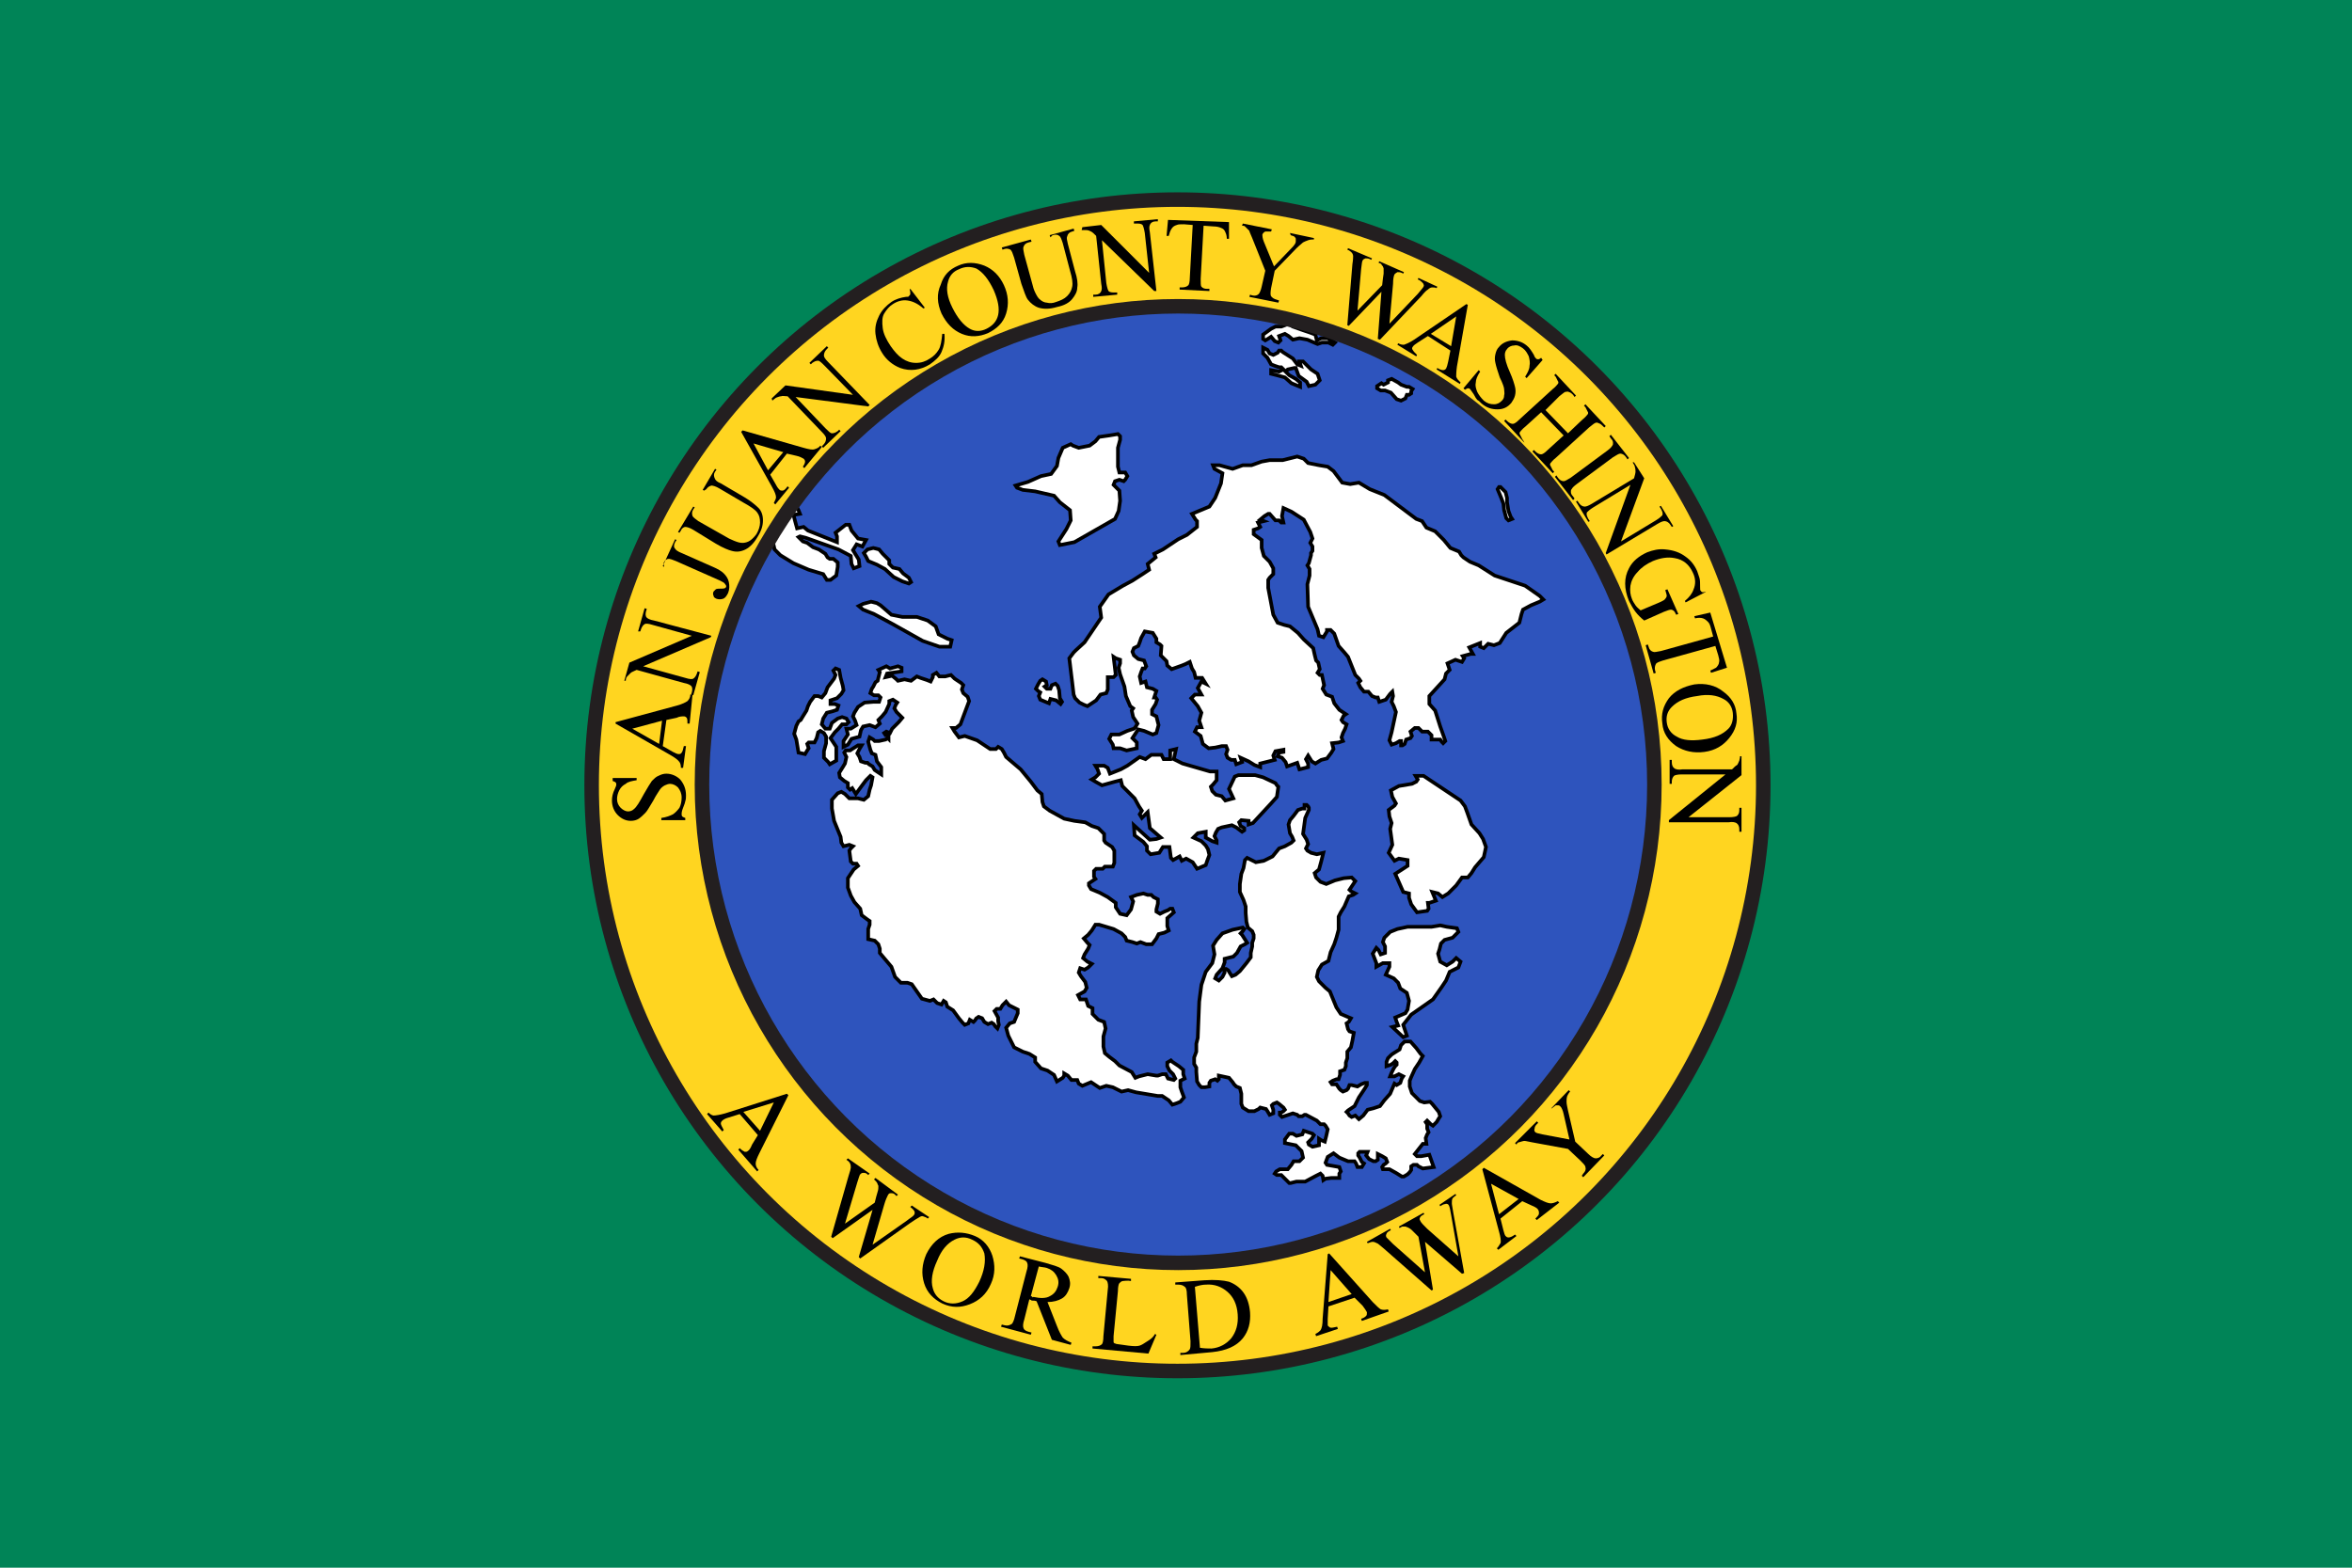
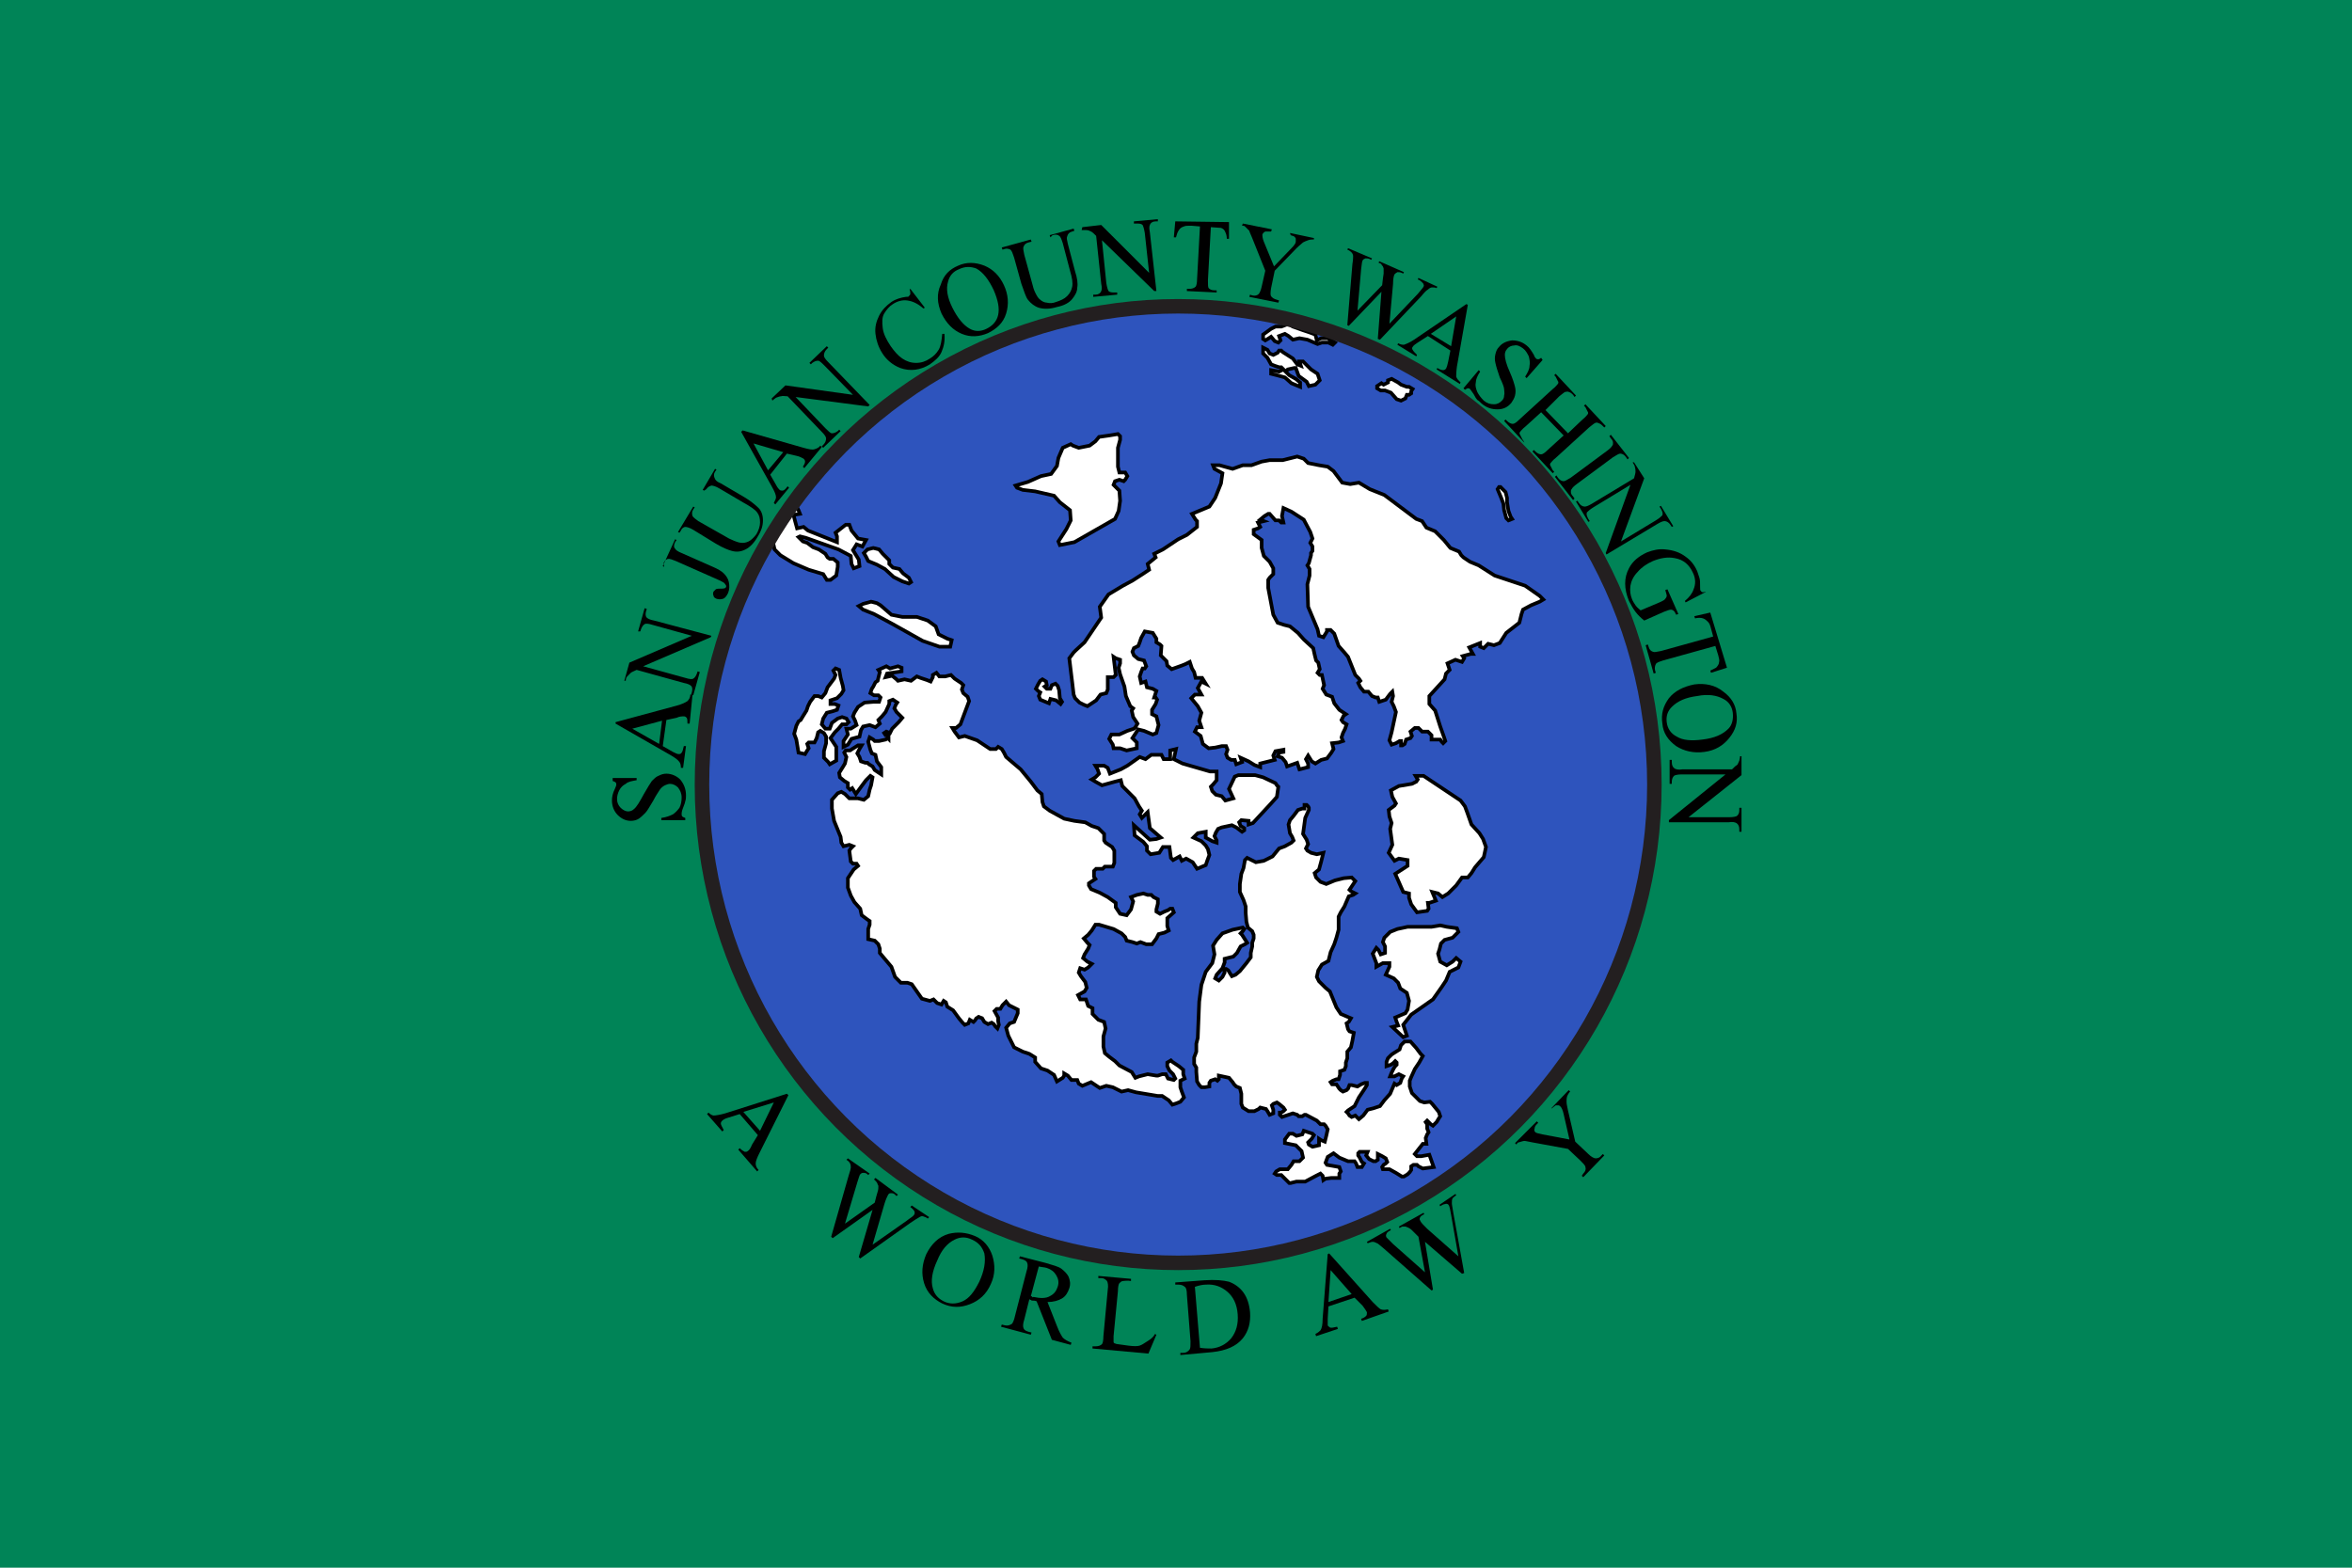
<svg xmlns="http://www.w3.org/2000/svg" version="1.1" id="Layer_1" x="0px" y="0px" viewBox="0 0 324 216" style="enable-background:new 0 0 324 216;" xml:space="preserve">
  <style type="text/css">
	.st0{fill:#008457;}
	.st1{fill:#FFD520;stroke:#231F20;stroke-width:2;stroke-miterlimit:10;}
	.st2{fill:#2E54BD;}
	.st3{fill:#FFFFFF;stroke:#000000;stroke-width:0.5;stroke-miterlimit:10;}
	.st4{fill:none;stroke:#231F20;stroke-width:2;stroke-miterlimit:10;}
</style>
  <rect class="st0" width="324" height="216" />
-   <circle class="st1" cx="162.2" cy="108.2" r="80.7" />
  <ellipse class="st2" cx="162.3" cy="108.1" rx="65.6" ry="65.9" />
  <g>
    <g>
      <g id="San_Juan_00000178203893464482647670000017651402857354619287_">
        <path id="_x31_338_00000152943791709050982970000010938316696045623172_" class="st3" d="M174,46.1l1.1-0.8l0.6-0.3h0.8l0.8-0.3     h0.3l0.5,0.3l1.4,0.5l0.9,0.3l0.8,0.3l0.2,0.8l0.6-0.3h0.9l0.5,0.3l0.5,0.3l-0.3,0.3l-0.6-0.3h-0.9l-0.6,0.2l-1.4-0.6l-1.1-0.2     l-0.9,0.2l-0.6-0.5l-0.5-0.3l-0.8,0.3l0.2,0.6l-0.3,0.3l-0.5-0.2l-0.5-0.6l-0.3,0.2l-0.5,0.3l-0.3-0.2L174,46.1z" />
        <path id="_x31_339_00000103227000914691127710000014048264280625252528_" class="st3" d="M178.5,50.7h-0.2l-0.9,0.2l-0.3,0.3     l0.5,0.5l0.9,0.5l0.6,0.5v0.6l-1.2-0.5l-0.9-0.8l-1.1-0.3l-0.8-0.2V51l1.1,0.2l0.6-0.3l-0.3-0.3h-0.3l-0.6-0.2l-0.5-0.2l-0.5-0.9     l-0.6-0.6v-0.8l0.6,0.3l0.3,0.5l0.5,0.2l0.6-0.3l0.2-0.3l0.3,0l0.2,0.2l1.4,0.9l0.6,0.8l0.5,0.2l-0.2-0.6l0.5,0l1.1,1.1l0.9,0.6     l0.3,0.9l-0.6,0.6l-0.9,0.2l-0.3-0.6l-1.1-0.8L178.5,50.7z" />
        <path id="_x31_340_00000046316987931566965610000005098974293814598822_" class="st3" d="M190.3,52.8l0.3,0.2l0.6-0.3v-0.3     l0.5-0.2l0.9,0.5l0.4,0.3l0.8,0.3h0.3l0.5,0.3l-0.2,0.3v0.3l-0.3,0.2h-0.3l-0.2,0.5l-0.6,0.3l-0.6-0.2l-0.8-0.9l-0.8-0.3h-0.6     l-0.5-0.3v-0.3L190.3,52.8z" />
        <path id="_x31_342_00000034088542630032983230000011828853678307248812_" class="st3" d="M145.8,63.1l0.6-1.4l1.1-0.5l0.3,0.2     l0.8,0.3l1.5-0.3l0.8-0.6l0.5-0.6l1.4-0.2l1.2-0.2l0.3,0.3v0.5l-0.3,1.1l0,1.8v0.8l0.2,0.8h0.8l0.3,0.5l-0.3,0.5l-0.2,0.2     l-0.6-0.2l-0.6,0.2l-0.2,0.5l0.8,0.8l0.1,1.4l-0.2,1.4l-0.5,1.1l-5.6,3.2l-2,0.4l-0.2-0.5l1.1-1.7l0.6-1.2l-0.1-1.4l-1.4-1.1     l-0.8-0.9l-2.6-0.6l-1.7-0.2l-0.8-0.3l-0.2-0.3l1.7-0.5l1.8-0.8l1.4-0.3l0.8-1.1L145.8,63.1z" />
        <path id="_x31_344_00000113320803116265621600000007118732909533130901_" class="st3" d="M174.1,71.8l-0.8,0.2l0.3,0.6l-0.3,0.2     l-0.6,0.2v0.6l1.1,0.8v0.3l0,0.8l0.3,1.1l0.8,0.8l0.5,0.9v0.8l-0.5,0.5l-0.2,0.3v1.1l0.7,3.7l0.6,1.1l0.9,0.3l0.8,0.2l1.1,0.9     l0.8,0.9l1.3,1.2l0.2,0.9l0.2,0.8l0.3,0.3l0.2,0.9l-0.3,0.5l0.3,0.3h0.3l0.3,1.4l-0.2,0.5l0.5,0.8l0.8,0.3l0.3,0.9l0.7,0.9     l0.9,0.6l-0.3,0.2l-0.3,0.6l0.2,0.3l0.5,0.3l-0.2,0.6l-0.3,0.6l-0.2,0.6l0.2,0.5l-0.6,0.2l-0.9,0.1l0.2,0.8l-0.3,0.5l-0.6,0.8     l-0.8,0.2l-0.8,0.5l-0.5-0.3l-0.5-0.8l-0.3,0.5l0.3,0.6v0.5l-1.2,0.3l-0.3-0.9l-1.4,0.5l-0.2-0.6l-0.5-0.6l-0.6-0.2l0.2-0.5     l0.6-0.1l0-0.3l-1.1,0.2l-0.3,0.6l0.2,0.6l-2,0.5v0.5l-0.8-0.3l-0.8-0.5l-1.1-0.5l0.2,0.6l-0.8,0.3l-0.2-0.6h-0.5l-0.5-0.3     l-0.2-0.5l0.2-0.6l-0.2-0.5h-0.6l-0.9,0.2l-0.9,0.1l-0.8-0.6l-0.3-1.1l-0.8-0.6l0.3-0.6l0.6,0l-0.3-0.9l0.3-1.1l-0.5-0.9     l-0.9-1.1l0.5-0.5l0.9,0l-0.5-0.9l0.5-0.9l0.6,0.3l-0.5-0.8l-0.9,0l-0.2-0.8l-0.3-0.5l-0.3-0.9l-0.6,0.3l-0.5,0.2l-1.4,0.5     l-0.6-0.5l-0.1-0.6l-0.8-0.8L160,89l-0.2-0.2l-0.5-0.3v-0.5l-0.5-0.8l-1.1-0.2l-0.5,0.9l-0.2,0.6l-0.2,0.5l-0.6,0.3l-0.2,0.5     l0.2,0.5l0.6,0.5l0.8,0.2l0.3,0.8l-0.2,0.3h-0.3l-0.2,0.5l-0.2,0.6l0.2,0.9l0.6-0.2l0.2,0.8l0.8,0.2l0.5,0.3l-0.3,0.9h0.2     l0.2,0.3l-0.2,0.6l-0.5,0.8v0.6l0.6,0.3l0.3,1.2l-0.3,1.1l-0.5,0.2l-1.2-0.5l-0.8-0.2l-0.8,1.2l0.6,0.6v0.8l-1.4,0.3l-0.9-0.3     l-0.9,0l-0.1-0.5l-0.5-0.8l0.3-0.6h1.1l1.1-0.5l0.9-0.3l0.2-0.2l0.3-0.5l-0.6-0.9l-0.2-0.9l0.2-0.3l-0.4-0.3l-0.6-1.4l-0.2-1.3     l-0.6-1.7l-0.2-0.9l0.2-0.6v-0.5l-0.6-0.2l-0.3-0.2l0.3,2.5l-0.3,0.3h-0.8v1.7l-0.2,0.5l-0.8,0.2l-0.6,0.8l-1.2,0.8l-0.5-0.2     l-0.6-0.3l-0.6-0.6l-0.2-0.5l-0.2-1.7l-0.1-0.8l-0.3-2.5l0.6-0.8l0.3-0.3l1.2-1.1l2.3-3.4l-0.2-1.5l1.2-1.7l2-1.2L156,80l1.4-0.9     l0.9-0.6l-0.2-0.8l1.1-0.9l-0.2-0.5l1.2-0.6l2.1-1.4l1.2-0.6l1.4-1.1v-0.8l-0.2-0.2l-0.5-0.8l1.2-0.5l1.2-0.5l0.8-1.2l0.8-2     l0.2-1.4l-1.1-0.6l-0.2-0.5h0.9l1.8,0.5l1.4-0.5h1.2l1.4-0.5l1.1-0.2l1.8,0l2-0.5l0.9,0.3l0.6,0.6l1.5,0.3l1.2,0.2l0.8,0.6     l1.2,1.6l1.1,0.2l1.2-0.2l1.5,0.9l2,0.8l4.4,3.3l0.8,0.3l0.6,0.9l1.2,0.5l1.2,1.2l0.9,1.1l1.2,0.5l0.3,0.5l0.3,0.3l0.9,0.6     l1.2,0.5l2.2,1.4l4.2,1.4l2,1.4l0.5,0.5l-0.5,0.3l-1.2,0.5l-1.1,0.6l-0.2,0.6l-0.3,1.2l-1.8,1.4l-0.9,1.4l-0.8,0.3l-0.8-0.2     l-0.6,0.6l-0.5-0.2v-0.5l-1.5,0.6l0.5,0.9h-0.3l-1.1,0.3l0.2,0.3l-0.3,0.5l-0.9-0.3l-1.1,0.5l0.3,0.9l-0.5,0.5l-0.2,0.8l-2.1,2.3     V97l0.8,0.9l0.7,2.2l0.5,1.4l0.2,0.6l-0.3,0.3l-0.2-0.2l-0.2-0.3h-1.2l0-0.6l-0.5-0.5l-0.8,0l-0.5-0.5h-0.5l-0.6,0.5l0.2,0.6     l-0.2,0.3l-0.6,0.2l-0.2,0.6l-0.3,0.2h-0.2v-0.6h-0.2l-0.5,0.3l-0.6,0.2l-0.3-0.6l0.3-1.1l0.6-2.8l-0.3-0.8l-0.3-0.6l0.2-0.8     l-0.1-0.6l-0.3,0.3l-0.6,0.8l-0.9,0.3l-0.2-0.6h-0.3l-0.5-0.2l-0.5-0.6h-0.6l-0.5-0.6l-0.3-0.6l0.3-0.3l-0.2-0.3l-0.5-0.5l-1-2.5     l-0.5-0.6l-0.8-0.9l-0.6-1.7l-0.5-0.5h-0.5V87l-0.5,0.8l-0.6-0.2l-0.2-0.9l-1.3-3.1l-0.1-3.1l0.3-1.2v-0.9l-0.3-0.5l0.2-0.3     l0.3-1.1l0-0.3l0.2-0.3v-0.6l-0.3-0.5l0.3-0.6l-0.3-0.9l-0.9-1.7l-1.7-1.1l-1.1-0.5l-0.2,1.1l0.2,0.9h-0.3l-0.3-0.3h-0.5     l-0.8-0.9h-0.2l-0.5,0.3l-0.6,0.5L174.1,71.8z" />
        <path id="_x31_346_00000062191826143373126850000006436231759801869995_" class="st3" d="M206.3,67.4l0.2-0.3h0.2l0.2,0.2     l0.2,0.2l0.3,0.3l0.2,0.8v0.6l0.2,1.2l0.3,0.8l0.2,0.3l-0.5,0.2l-0.3-0.3l-0.3-1.1l-0.1-0.9l-0.3-0.8L206.3,67.4z" />
        <path id="_x31_347_00000177447476990232254130000004532586539712650937_" class="st3" d="M109.6,70.9h-0.3l0.2,0.8l0.3,1.1     l0.9-0.2l0.6,0.5l3.5,1.4l0.5,0.2v-0.8l-0.2-0.5l1.4-1.1h0.5l0.3,0.8l0.9,1.1l1.1,0.2l-0.5,0.9L118,75l-0.5,0.8l0.8,1.3l0.1,0.9     l-0.8,0.3l-0.3-0.6l-0.1-1.1l-1.7-0.9l-4.5-1.6l-0.8-0.2L110,74l0.6,0.6l0.6,0.2l0.8,0.6l0.8,0.3l0.9,0.6l0.3,0.5l0.3,0.2h0.5     l0.6,0.5v0.6l-0.2,1.2l-0.8,0.6h-0.5l-0.5-0.8l-2-0.6l-2.1-0.9l-1.8-1.1l-0.8-0.8l-0.3-1.4l-0.6-0.5l3.7-4.4l0.5,0.9l0.2,0.5     L109.6,70.9z" />
        <path id="_x31_348_00000145743049058561891880000017255102721973693057_" class="st3" d="M122.5,77.2v0.5l0.5,0.5l0.9,0.2     l0.5,0.6l0.8,0.6l0.3,0.6l-0.3,0.2l-0.9-0.3l-1.2-0.6l-1.2-1.1l-1.1-0.6l-1.2-0.5l-0.3-0.6l-0.3-0.5l0.5-0.5l0.8-0.2l0.8,0.2     l0.5,0.6L122.5,77.2z" />
        <path id="_x31_351_00000085230442292606998410000016461410306951392184_" class="st3" d="M124.3,85h2l1.5,0.5l1.1,0.8l0.4,1.1     l0.6,0.3l0.6,0.3l0.6,0.2l-0.2,0.9l-1.5,0l-2.3-0.8l-4.1-2.3l-2.6-1.4l-1.5-0.6l-0.6-0.5l0.6-0.3l1.1-0.3l0.8,0.2l0.5,0.3     l1.5,1.3L124.3,85z" />
        <path id="_x31_356_00000115492529295474382150000010519632903085952434_" class="st3" d="M122.4,101.8v-0.5H122l-0.2-0.3l0.3-0.2     l0.5,0.2l0.3-0.6l0.9-0.9l0.5-0.6l-0.2-0.2l-0.6-0.6l-0.3-0.5l0.2-0.5l0.2-0.3l-0.3-0.2l-0.3-0.2l-0.5,0.2V97l-0.5,1.1l-0.5,0.6     l-0.5,0.5l0.2,0.5l-0.6,0.5l-0.8-0.3l-0.9,0.2l-0.3,0.5l-0.2,0.9l-1.1,0.3l-0.5,0.8l-0.6,0.3v-0.8l0.6-0.9l-0.2-0.8h0.6l0.8-0.5     l-0.2-0.6l-0.3-0.6l0.2-0.5l0.5-0.8l0.9-0.6l1.2-0.1h0.8l0.2-0.6l-0.3-0.3h-0.6l-0.5-0.3l0.2-0.6l0.2-0.3l0.3-0.6l0.3-0.2     l0.3-1.2l-0.2-0.3l1.1-0.5l0.5,0.3l1.1-0.3l0.5,0.2v0.5l-2,0.3l-0.2,0.5l0.9-0.2l0.6,0.5l0.2,0.2l0.9-0.2l0.9,0.2l0.8-0.6     l0.5,0.2l0.9,0.3l0.5,0.2l0.3-0.6v-0.3l0.5-0.3l0.4,0.5h0.8l0.8-0.2l0.5,0.5l0.9,0.6l0.3,0.3l-0.2,0.6l0.2,0.5l0.6,0.5l0.2,0.6     l-1.2,3.2l-0.6,0.5l-0.5,0l0.3,0.5l0.6,0.8l0.8-0.2l1.7,0.6l1.8,1.2l0.8,0l0.3-0.3l0.5,0.3l0.3,0.5l0.3,0.6l2,1.7l1.4,1.7     l0.9,1.2l0.6,0.5l0.1,1.1l0.2,0.6l0.8,0.6l2,1.1l1.4,0.3l1.5,0.2l0.9,0.5l0.9,0.3l0.8,0.8v0.9l0.2,0.3l0.9,0.6l0.3,0.5l0,1.7     l-0.2,0.5h-1.1l-0.3,0.3h-0.9l-0.3,0.3v0.8l0.2,0.3l-0.9,0.6v0.3l0.3,0.5l1.2,0.5l1.1,0.6l1.1,0.8l0,0.6l0.6,0.9l0.9,0.2l0.6-0.8     l0.3-1.1l-0.3-0.6l0.8-0.3l0.9-0.2l0.6,0.2h0.5l0.3,0.3l0.6,0.3v0.6l-0.2,0.8v0.3l0.5,0.3l0.6-0.3l0.5-0.2l0.3-0.2h0.3l0.2,0.5     l-0.9,0.8v1.1l0.2,0.6l-0.6,0.3l-0.8,0.2l-0.3,0.6l-0.6,0.8l-0.8,0l-0.8-0.3l-0.5,0.2l-0.6-0.2l-0.8-0.2l-0.2-0.5l-0.5-0.5     l-1.1-0.6l-2-0.6l-0.5,0l-0.5,0.8l-0.5,0.6l-0.6,0.5l0.5,0.6l0.3,0.3l-0.2,0.5l-0.5,0.8l-0.2,0.5l0.6,0.5l0.6,0.3l-0.5,0.5     l-0.5,0.3l-0.6-0.2l-0.2,0.6l0.3,0.5l0.6,0.8l0.2,0.8l-0.3,0.5l-0.9,0.5l0.3,0.6h0.8l0.3,0.9l0.6,0.3l0,0.8l0.8,0.8l0.8,0.3     l0.2,0.9l-0.3,1.1l0,1.4l0.2,0.9l0.6,0.5l0.8,0.6l0.6,0.6l1.7,0.9l0.5,0.8l0.5-0.2l1.2-0.3l1.2,0.2h0.2l0.6-0.2l0.5,0l0.3,0.6     l0.8,0.2l0.2-0.2l-0.3-0.6l-0.5-0.5l-0.3-0.6v-0.5l0.5-0.3l0.2,0.2l0.9,0.6l0.6,0.5v0.6l0.2,0.6l-0.6,0.3l0,0.9l0.2,0.6l0.3,0.8     l-0.5,0.6l-0.5,0.2l-0.6,0.2l-0.5-0.6l-0.9-0.6h-0.6l-3-0.5l-1.1-0.3l-0.9,0.2l-1.2-0.6l-0.9-0.2l-0.9,0.3l-1.2-0.8l-1.2,0.5     l-0.5-0.3l-0.2-0.5h-0.8l-0.5-0.6l-0.5-0.3v0.3l-0.2,0.3l-0.8,0.5l-0.4-0.9l-0.9-0.6l-0.9-0.3l-0.8-0.9v-0.6l-0.8-0.5l-0.9-0.3     l-1.2-0.6l-0.8-1.6l-0.3-1.1l0.5-0.6l0.6-0.2l0.5-1.2l0-0.5l-1.2-0.6l-0.4-0.5l-0.5,0.5l-0.3,0.5h-0.5l-0.3,0.3l0.5,0.9v0.5     l0.1,0.5l-0.2,0.5l-0.3-0.3l-0.2-0.3l-0.3-0.2l-0.5,0.2l-0.5-0.3l-0.3-0.5l-0.5-0.2l-0.3,0.2l-0.2,0.3l-0.2,0.2l-0.5-0.3     l-0.2,0.5l-0.5,0.2l-0.3-0.3l-0.5-0.6l-0.8-1.1l-0.8-0.5l-0.2-0.6l-0.3-0.2l-0.3,0.5l-0.6-0.2l-0.5-0.5l-0.5,0.2l-1.1-0.3l-1.4-2     l-0.6-0.2h-0.9l-0.8-0.8l-0.5-1.4l-1.6-1.9v-0.6l-0.2-0.6l-0.5-0.5l-0.9-0.2V128l0.2-0.6v-0.5l-0.3-0.2l-0.8-0.6l-0.2-0.9     l-0.8-0.9l-0.5-0.9l-0.4-1.1V121l0.8-1.2l0.6-0.5l-0.2-0.3h-0.5l-0.3-0.3l-0.2-1.5l0.2-0.3l0.3-0.3l-0.5-0.2l-0.8,0.2l-0.3-0.5     l-0.1-0.8l-0.9-2.2l-0.3-1.7v-1.2l0.8-0.9l0.5-0.2l0.5,0.3l0.6,0.6h1.2l0.8,0.2l0.6-0.5l0.2-0.9l0.2-0.6l0.2-1.1l-0.3-0.2     l-0.6,0.6l-0.6,0.8l-0.8,1.1l-0.5-0.8l-0.3,0.2l-0.3-0.3v-0.6l-0.5-0.3l-0.6-0.5l-0.1-0.6l0.5-0.8l0.3-0.5l0.2-0.9l-0.3-0.6     l0.2-0.3h0.6l0.3-0.2l0.8-0.5h0.5l-0.3,0.5l-0.3,0.6l0.3,0.5l0.2,0.6l0.6,0.2h0.3l0.2,0.2l0.5,0.3l0.3,0.5l0.9,0.6l0-0.5v-0.5     l-0.6-0.8l-0.2-0.9l-0.5-0.2l-0.2-0.5l-0.3-1.1l0.2-0.6l0.5,0.3l0.2,0.2h0.6l0.9-0.2l0.3-0.2L122.4,101.8z" />
        <path id="_x31_357_00000106117550639781383690000014099201388063018654_" class="st3" d="M111.4,102.3l-0.2,0.2l0.2,0.6l-0.2,0.3     l-0.3,0.5l-0.9-0.2l-0.1-0.6l-0.2-1.2l-0.3-0.8l0.3-1.1l0.3-0.6l0.3-0.2l0.3-0.5l0.5-0.8l0.2-0.6l0.3-0.6l0.6-0.8h0.5l0.5,0.2     l0.5-0.6l0.3-0.8l0.9-1.2l0.2-0.5l-0.3-0.6l0.3-0.3l0.5,0.2l0.2,1.1l0.3,1.1l0.1,0.6l-0.3,0.5l-0.6,0.6l-0.9,0.3l0,0.5h0.6     l0.5,0.2l-0.2,0.6l-0.6,0.2l-0.8,0.2l-0.5,0.8l-0.2,0.8l0.5,0.6h0.6l0.3-0.8l0.8-0.6l0.6-0.2l0.6,0.2l0.3,0.5l-0.3,0.3h-0.6     l-0.5,0.6l-0.5,0.5l-0.6,0.8l0.2,0.3l0.6,0.9l0,1.1v0.8l-0.9,0.5l-0.2-0.3l-0.6-0.6v-0.9l0.3-1.1v-0.9l-0.3-0.5l-0.5-0.3     l-0.3,0.2l-0.2,0.8l-0.3,0.6L111.4,102.3z" />
        <path id="_x31_358_00000064343225542560557610000017405796923467607465_" class="st3" d="M143,95.2l-0.3-0.3l0.3-0.6l0.3-0.5     l0.3-0.2l0.5,0.3l0.1,0.5l-0.3,0.2l0.3,0.3h0.5l0.2-0.5l0.5-0.2l0.3,0.3l0.2,0.6l0.1,1.1l0.3,0.5l-0.2,0.3l-0.6-0.5l-0.8-0.2     l-0.2,0.6l-1.2-0.5l-0.2-0.5l0.2-0.5L143,95.2z" />
        <path id="_x31_360_00000116930393135070809360000006799264228328810892_" class="st3" d="M166.6,117.8l-0.3,0.8l-0.2,0.6     l-1.2,0.5l-0.6-0.9l-0.9-0.5l-0.6,0.3l-0.3-0.6l-0.9,0.5l-0.3-0.3l-0.2-1.5h-0.9l-0.5,0.8l-1.2,0.2l-0.5-0.5v-0.6l-0.5-0.6     l-1.2-0.9l-0.1-1.4l2.2,2l0.9-0.1l0.6-0.2l-1.5-1.3l-0.3-2.2l-0.8,0.8l-0.3-0.5l0.3-0.5l-0.4-0.6l-0.6-1.1l-0.8-0.8l-0.9-0.9     l-0.2-0.8l-0.8,0.2l-1.8,0.5l-0.9-0.5l-0.5-0.3l0.5-0.3l0.5-0.5l-0.2-0.6l-0.3-0.5h1.2l0.5,0.3l0.3,0.8l1.5-0.6l0.9-0.5l1.7-1.2     l0.8,0.3l0.8-0.6l0.8,0h0.6l0.3,0.6l0.9,0l0-1.2l0.8-0.2l-0.3,1.4l1.2,0.6l3.8,1.1h0.9v1.2l-0.5,0.6l-0.3,0.3l0.2,0.6l0.5,0.5     l0.8,0.2l0.5,0.6l1.1-0.3l-0.6-1.3l0.8-1.7l0.5-0.2l2.3,0l1.1,0.3l1.7,0.8l0.2,0.3l0.2,0.2l-0.2,1.4l-0.8,0.9l-2.5,2.7l-0.6,0.2     v-0.5L171,113l-0.3,0.3l0.2,0.5l0.5,0.3v0.3l-0.3,0.2l-0.8-0.6l-0.6-0.3l-1.4,0.3l-0.5,0.2l-0.3,0.5l-0.2,0.5l0.3,0.6v0.3     l-0.6-0.2l-0.9-0.5v-0.8l-1.1,0.2l-0.6,0.6l1.1,0.5l0.6,0.6l0.3,0.5L166.6,117.8z" />
        <path id="_x31_362_00000040560022491764286630000000403052924650168754_" class="st3" d="M203.8,114.8l0.5,0.8l0.4,1.1l-0.3,1.4     l-1.2,1.4l-0.5,0.8l-0.5,0.6h-0.8l-0.8,1.1l-1.1,1.1l-0.8,0.5l-0.6-0.5l-0.8-0.2l0.5,1.2l-0.9,0.3h-0.2l0.1,0.8l-0.2,0.3     l-1.4,0.2l-0.8-1.1l-0.3-0.9l0-0.6l-0.8-0.2l-1.1-2.5l1.7-1.1v-0.8l-1.2-0.2l-0.6,0.3l-0.8-1.1l0.5-1.1l-0.3-2.2l0.2-0.8     l-0.3-0.9l-0.1-0.9l0.8-0.6l0.2-0.3l-0.5-0.9l-0.2-0.9l1.1-0.6l1.8-0.3l0.6-0.3l0.2-0.3l-0.3-0.5h1.1l4.2,2.8l0.9,0.6l0.6,0.8     l0.3,0.8l0.6,1.7L203.8,114.8z" />
        <path id="_x31_363_00000174589399157485531220000017842236672391846079_" class="st3" d="M169.8,128.1l1.4-0.3l0.2,0.2l-0.2,0.3     l-0.3,0.3l0.2,0.2l0.7,1.1l-0.3,0.2l-0.6,0.3l-0.5,0.9l-0.5,0.5l-1.2,0.3v0.5l-0.3,0.8l-0.8,0.9l-0.2,0.5l0.5,0.3l0.5-0.5     l0.3-0.6l-0.1-0.5h0.3l0.3,0.2l0.3,0.5l0.2,0.3l0.5-0.2l0.6-0.5l0.9-1.1l0.6-0.8v-0.6l0.2-0.9v-0.5l0.2-0.6v-0.5l-0.2-0.5     l-0.6-0.5l-0.2-0.8l-0.1-1.2v-0.9l-0.3-0.9l-0.5-1.1l0-1.1l0.2-1.4l0.3-0.8l0.2-1.1l0.3-0.3l0.6,0.3l0.6,0.3l1.1-0.2l1.2-0.6     l0.9-1.1l0.8-0.3l0.9-0.5l0.3-0.3l-0.2-0.5l-0.3-0.5l-0.2-1.2l0.2-0.6l0.5-0.6l0.6-0.8l0.6-0.2h0.3l0-0.5h0.3l0.2,0.2l0.1,0.2     v0.3l-0.5,1.1l-0.3,2.2l0.5,0.8l0.2,0.6l-0.3,0.6l0.2,0.3l0.5,0.3l0.8,0.2l0.9-0.2l-0.3,1.2l-0.3,1.1l-0.6,0.5l0.2,0.6l0.6,0.6     l0.8,0.3l1.2-0.5l1.2-0.3l1.1-0.1l0.5,0.5l-0.8,1.2l0.2,0.2l0.6,0.3l-0.3,0.2l-0.6,0.2l-0.6,1.4l-0.5,0.8l-0.3,0.6l0,1.8     l-0.3,1.1l-0.3,0.9l-0.5,1.1l-0.3,1.2l-0.9,0.5l-0.5,0.8l-0.2,0.9l0.3,0.6l0.9,0.9l0.6,0.5l0.9,2.2l0.6,0.9l1.4,0.6l-0.3,0.5     l-0.3,0.2l0.2,0.8l0.2,0.3l0.6,0.2l-0.2,1.1l-0.2,0.9l-0.5,0.6v0.9l-0.2,0.6v0.5l-0.2,0.5l-0.6,0.2v0.5l-0.2,0.6h-0.3l-0.5,0.2     l-0.3,0.2l0.2,0.3h0.6l0.2,0.3l0.2,0.3l0.2,0.2l0.3,0.2l0.5-0.2l0.2-0.2l0.2-0.5h0.3l0.8,0.2l0.5-0.3l0.5-0.2h0.3v0.3l-0.3,0.5     l-0.8,1.2l-0.6,1.2l-0.9,0.6l-0.2,0.2l0.2,0.2l0.2,0.3l0.3,0.2l0.5-0.2l0.5,0.5l0.6-0.5l0.6-0.8l0.8-0.2l0.9-0.3l0.6-0.8l0.8-0.9     l0.6-1.4l0.3,0.2l0.5-0.3l0.2-0.6l0.2-0.3l-0.6-0.3l-0.6,0.3h-0.6l0.2-0.5l0.3-0.6l0.2-0.3l0.2-0.2v-0.3l-0.2-0.2l-0.3,0.3     l-0.3,0.2l-0.6,0.2v-0.6l0.2-0.5l0.5-0.5l0.3-0.2l0.8-0.5l0.2-0.6l0.5-0.5h0.8l0.8,0.9l0.6,0.8l0.3,0.3l-0.5,0.9l-0.6,0.9     l-0.5,1.1l-0.2,0.5v0.8l0.3,0.9l0.6,0.6l0.5,0.5l0.6,0.2l0.8-0.1l0.3,0.3l0.9,1.1l0.2,0.6l-0.2,0.3l-0.3,0.5l-0.5,0.5l-0.3-0.2     l-0.5-0.5l-0.2,0.2l0.2,0.3v0.6l0.2,0.5l-0.2,0.3l-0.2,0.5l0.1,0.8h-0.5l-1.1,1.4l0.3,0.3l0.6,0l1.1-0.2l0.6,1.7L196,161     l-0.6-0.3l-0.2-0.2h-0.5l-0.3,0.2v0.5l-0.2,0.3l-0.3,0.3l-0.5,0.3h-0.3l-0.8-0.5l-0.9-0.5l-0.9,0l-0.1-0.3l0.2-0.3l0.3-0.2     l0.2-0.2l-0.2-0.5l-0.5-0.3l-0.6-0.3v0.8l-0.3,0.2h-0.3l-0.6-0.3l-0.4-0.5l0.2-0.5h-1.1l-0.2,0.2v0.3l0.2,0.3l0.3,0.6l0.3,0.2     l-0.3,0.5H187l-0.2-0.5l-0.2-0.3h-0.9l-1.2-0.5l-0.8-0.6l-0.8,0.5l-0.3,0.8l0.2,0.3l1.7,0.3l0.2,0.6l-0.2,0.3v0.6h-1.1l-0.8,0.1     l-0.3,0.2l-0.1-0.6l-0.3-0.3l-0.6,0.3l-1.5,0.8h-1.2l-0.8,0.2h-0.2l-0.3-0.3l-0.8-0.8h-0.6l-0.3-0.2l0.2-0.3l0.5-0.3h1.1l0.5-0.6     l0.3-0.5h0.8l0.5-0.5l-0.2-0.9l-0.8-0.8l-1.5-0.3V157l0.6-0.8h0.5l0.5,0.3l0.8-0.2l0.2-0.5l0.6,0.2l0.6,0.2l0.2,0.2l-0.3,0.5     l-0.5,0.5l0.1,0.3l0.5,0.3l0.9-0.2v-0.9l0.3,0.2l0.5,0.2l0.2-0.8l0.2-0.9l-0.3-0.5l-0.2-0.2h-0.5l-0.5-0.5l-1.5-0.8h-0.2     l-0.3,0.2h-0.5l-0.2-0.2l-0.6-0.2l-0.6,0.2l-0.9,0.3l-0.3-0.3v-0.3h0.2l0.3-0.2l0.2-0.2l-0.2-0.3l-0.6-0.5l-0.3-0.2l-0.5,0.2     l-0.2,0.2l0.2,0.6v0.5l-0.5,0.2l-0.3-0.5l-0.2-0.3l-0.8-0.2l-0.2,0.2l-0.6,0.3h-0.8l-0.8-0.5l-0.2-0.5l0-0.8v-0.6l-0.2-0.8     l-0.5-0.2l-0.3-0.3l-0.2-0.3l-0.5-0.6l-1.4-0.3v0.5l-0.2,0.2l-0.3-0.2l-0.6,0.2l-0.2,0.3v0.5l-0.6,0.1h-0.5l-0.3-0.3l-0.3-0.5     l-0.1-1.3v-0.6l-0.3-0.5v-0.9l0.3-0.8l0-1.1l0.2-0.8l0.2-5l0.3-2.3l0.6-1.8l0.9-1.2l0.3-1.2l-0.2-1.2l0.5-0.8l0.8-0.9     L169.8,128.1z" />
        <path id="_x31_372_00000027568316114612453100000009253015069084127367_" class="st3" d="M192.5,128l1.4-0.3l1.5,0h1.8l1.2-0.2     l0.9,0.2l1.4,0.2l0.2,0.5l-0.8,0.8l-1.1,0.3l-0.5,0.5l-0.2,0.8l-0.2,0.6l0.3,1.1l0.9,0.5l0.8-0.5l0.5-0.5l0.6,0.5l-0.3,0.8     l-1.2,0.6l-0.5,1.2l-0.6,0.9l-1.2,1.7l-3,2.1l-1.1,1.4l0.2,0.6l0.3,0.9l-0.5,0.2l-1.5-1.4l0.8-0.2l-0.2-0.5l-0.2-0.6l1.4-0.6     l0.3-0.5l0.2-1.2l-0.3-1.1l-0.9-0.6l-0.3-0.8l-0.6-0.6l-1.1-0.5l0.5-1.1v-0.5h-0.9l-0.9,0.5v-0.5l-0.5-1.3l0.5-0.8l0.3,0.3     l0.3,0.6l0.6-0.2l0-0.9l-0.3-0.6l0.2-0.6l0.8-0.8L192.5,128z" />
      </g>
    </g>
  </g>
  <ellipse class="st4" cx="162.3" cy="108.1" rx="65.6" ry="65.9" />
  <g>
    <path d="M104.4,156.4l-2.5-2.9l-1.6,0.5c-0.4,0.1-0.7,0.3-0.8,0.4c-0.1,0.1-0.2,0.2-0.2,0.4c0,0.2,0.2,0.5,0.4,0.9l-0.2,0.2   l-2.1-2.4l0.2-0.2c0.3,0.3,0.6,0.4,0.7,0.4c0.3,0,0.9-0.1,1.6-0.3l8.5-2.7l0.2,0.2l-4,8c-0.3,0.6-0.5,1.1-0.5,1.4   c0,0.3,0.1,0.6,0.4,0.9l-0.2,0.2l-2.6-3l0.2-0.2c0.3,0.3,0.5,0.4,0.7,0.5c0.2,0,0.3,0,0.4-0.1c0.2-0.1,0.4-0.4,0.6-0.9L104.4,156.4   z M104.7,155.8l1.9-3.9l-4.2,1.3L104.7,155.8z" />
  </g>
  <g>
    <path d="M128,167.7l-0.2,0.2c-0.2-0.2-0.4-0.2-0.6-0.3s-0.4,0-0.7,0.2c-0.2,0.1-0.5,0.3-1.1,0.7l-6.9,4.9l-0.2-0.2l1.9-6.5   l-5.5,3.9l-0.2-0.2l2.4-8.4c0.2-0.6,0.3-1,0.3-1.1c0-0.2,0-0.4-0.1-0.6c-0.1-0.2-0.2-0.3-0.5-0.5l0.2-0.2l3,2.1l-0.2,0.2l-0.1-0.1   c-0.2-0.2-0.4-0.2-0.6-0.2c-0.2,0-0.3,0.1-0.4,0.2c-0.1,0.1-0.2,0.5-0.4,1.1l-1.7,5.7l4.1-2.9l0.2-0.8l0.2-0.7   c0.1-0.3,0.1-0.5,0.1-0.7c0-0.1,0-0.2-0.1-0.3c0-0.1-0.1-0.3-0.2-0.4c-0.1-0.1-0.2-0.2-0.3-0.3l0.2-0.2l3.1,2.3l-0.2,0.2l-0.2-0.2   c-0.2-0.2-0.4-0.2-0.6-0.2s-0.3,0.1-0.4,0.3c-0.1,0.2-0.3,0.6-0.5,1.3l-1.6,5.5l4.7-3.3c0.5-0.4,0.9-0.6,1-0.8   c0.1-0.1,0.1-0.2,0.1-0.3c0-0.1,0-0.2-0.1-0.3c-0.1-0.2-0.3-0.3-0.5-0.5l0.2-0.2L128,167.7z" />
    <path d="M134.3,170.3c1.2,0.5,2,1.5,2.4,2.7c0.4,1.3,0.4,2.6-0.2,3.9c-0.6,1.4-1.6,2.3-2.9,2.8c-1.3,0.5-2.5,0.5-3.8-0.1   c-1.2-0.6-2.1-1.5-2.5-2.8c-0.4-1.3-0.3-2.6,0.3-4c0.7-1.4,1.7-2.4,3.1-2.8C131.9,169.7,133.1,169.8,134.3,170.3z M133.9,170.8   c-0.8-0.4-1.6-0.4-2.4,0c-1,0.5-1.8,1.4-2.4,2.9c-0.7,1.5-0.9,2.8-0.6,3.8c0.2,0.8,0.7,1.4,1.5,1.8c0.8,0.4,1.7,0.4,2.6,0   c0.9-0.4,1.6-1.3,2.3-2.7c0.7-1.5,0.9-2.8,0.7-3.9C135.3,171.8,134.8,171.2,133.9,170.8z" />
    <path d="M147.5,185.3l-2.6-0.7l-2.1-5.3c-0.2-0.1-0.4-0.1-0.6-0.1c-0.1,0-0.1,0-0.2-0.1c-0.1,0-0.1,0-0.2-0.1l-0.7,2.8   c-0.2,0.6-0.2,1-0.1,1.2c0.1,0.3,0.4,0.4,0.7,0.5l0.4,0.1l-0.1,0.3l-4.1-1.1l0.1-0.3l0.4,0.1c0.4,0.1,0.7,0,1-0.2   c0.1-0.1,0.3-0.5,0.4-1l1.6-6.2c0.2-0.6,0.2-1,0.1-1.2c-0.1-0.3-0.4-0.4-0.7-0.5l-0.4-0.1l0.1-0.3l3.5,0.9c1,0.3,1.8,0.5,2.2,0.8   c0.4,0.3,0.8,0.7,1,1.1c0.2,0.5,0.3,1,0.1,1.6c-0.2,0.6-0.5,1.1-1,1.4c-0.5,0.3-1.2,0.5-2,0.5l1.3,3.3c0.3,0.8,0.6,1.3,0.8,1.6   c0.3,0.3,0.7,0.5,1.2,0.7L147.5,185.3z M142,178.6c0.1,0,0.2,0,0.2,0.1s0.1,0,0.2,0c0.9,0.2,1.7,0.2,2.2-0.1   c0.6-0.3,0.9-0.7,1.1-1.3c0.2-0.6,0.1-1.1-0.2-1.6c-0.3-0.5-0.7-0.8-1.3-1c-0.3-0.1-0.7-0.1-1.1-0.2L142,178.6z" />
    <path d="M159.1,183.8l0.2,0.1l-1.1,2.6l-7.7-0.7l0-0.3l0.4,0c0.4,0,0.7-0.1,0.9-0.3c0.1-0.1,0.2-0.5,0.2-1.1l0.6-6.4   c0.1-0.6,0-1-0.1-1.2c-0.2-0.2-0.4-0.4-0.8-0.4l-0.4,0l0-0.3l4.5,0.4l0,0.3c-0.5-0.1-0.9,0-1.1,0s-0.4,0.2-0.5,0.3   c-0.1,0.1-0.2,0.5-0.2,1.1l-0.6,6.2c0,0.4,0,0.7,0,0.8c0,0.1,0.1,0.2,0.2,0.2c0.1,0.1,0.5,0.1,1.1,0.2l0.7,0.1   c0.8,0.1,1.3,0.1,1.6,0c0.3-0.1,0.6-0.3,0.9-0.5S158.8,184.4,159.1,183.8z" />
    <path d="M162.6,186.7l0-0.3l0.4,0c0.4,0,0.7-0.2,0.9-0.5c0.1-0.2,0.1-0.5,0.1-1.1l-0.5-6.4c0-0.6-0.1-1-0.3-1.1   c-0.2-0.2-0.5-0.3-0.9-0.3l-0.4,0l0-0.3l4-0.3c1.5-0.1,2.6,0,3.4,0.2c0.8,0.3,1.5,0.8,2,1.5s0.8,1.6,0.9,2.7c0.1,1.4-0.2,2.6-1,3.6   c-0.9,1.1-2.3,1.7-4.2,1.9L162.6,186.7z M165.3,185.7c0.6,0.1,1.2,0.1,1.6,0.1c1.1-0.1,2-0.6,2.7-1.4c0.7-0.9,1-2,0.9-3.3   c-0.1-1.4-0.6-2.4-1.4-3.1s-1.8-1.1-3-1c-0.4,0-0.9,0.1-1.5,0.3L165.3,185.7z" />
    <path d="M186.6,178.8L183,180l-0.1,1.7c0,0.4,0,0.7,0,0.9c0,0.1,0.2,0.2,0.3,0.3c0.2,0.1,0.5,0,1-0.1l0.1,0.3l-3,1l-0.1-0.3   c0.4-0.2,0.6-0.4,0.7-0.5c0.2-0.3,0.3-0.8,0.3-1.6l0.7-8.9l0.2-0.1l6,6.7c0.5,0.5,0.9,0.9,1.1,1c0.3,0.1,0.6,0.1,1,0l0.1,0.3   l-3.7,1.3l-0.1-0.3c0.4-0.1,0.6-0.3,0.7-0.4s0.1-0.3,0.1-0.5c-0.1-0.2-0.3-0.5-0.6-0.9L186.6,178.8z M186.2,178.3l-2.9-3.3   l-0.3,4.4L186.2,178.3z" />
    <path d="M200.5,164.5l0.1,0.2c-0.2,0.1-0.4,0.3-0.5,0.4c-0.1,0.2-0.1,0.4-0.1,0.7c0,0.2,0.1,0.6,0.2,1.3l1.5,8.3l-0.3,0.1l-5.1-4.4   l1.1,6.6l-0.2,0.1l-6.6-5.8c-0.5-0.4-0.8-0.7-0.9-0.7c-0.2-0.1-0.4-0.2-0.6-0.2c-0.2,0-0.4,0.1-0.7,0.2l-0.1-0.2l3.2-1.8l0.1,0.2   l-0.2,0.1c-0.2,0.1-0.4,0.3-0.4,0.4c-0.1,0.2-0.1,0.3,0,0.5c0.1,0.1,0.4,0.4,0.9,0.9l4.4,3.9l-0.9-4.9L195,170l-0.5-0.5   c-0.2-0.2-0.4-0.3-0.6-0.4c-0.1,0-0.2-0.1-0.3-0.1c-0.1,0-0.3,0-0.4,0c-0.1,0-0.2,0.1-0.4,0.2l-0.1-0.2l3.4-1.9l0.1,0.2l-0.2,0.1   c-0.2,0.1-0.4,0.3-0.4,0.4c-0.1,0.2,0,0.3,0.1,0.5c0.1,0.2,0.4,0.5,0.9,1l4.3,3.8l-1-5.7c-0.1-0.6-0.2-1.1-0.3-1.3   c-0.1-0.1-0.1-0.2-0.2-0.2s-0.2-0.1-0.3,0c-0.2,0-0.4,0.1-0.7,0.3l-0.1-0.2L200.5,164.5z" />
-     <path d="M209.7,165.5l-3,2.4l0.4,1.6c0.1,0.4,0.2,0.7,0.3,0.8c0.1,0.1,0.2,0.2,0.4,0.2s0.5-0.1,0.9-0.4l0.2,0.2l-2.5,1.9l-0.2-0.2   c0.3-0.3,0.4-0.6,0.5-0.7c0.1-0.3,0-0.9-0.2-1.6l-2.3-8.6l0.2-0.2l7.8,4.4c0.6,0.3,1.1,0.5,1.4,0.5s0.6-0.1,1-0.3l0.2,0.2l-3.1,2.4   l-0.2-0.2c0.3-0.3,0.5-0.5,0.5-0.7c0-0.2,0-0.3-0.1-0.5c-0.1-0.2-0.4-0.4-0.9-0.6L209.7,165.5z M209.2,165.2l-3.8-2.1l1.1,4.2   L209.2,165.2z" />
    <path d="M213.7,152.7l2.4-2.5l0.2,0.2l-0.1,0.1c-0.1,0.1-0.2,0.3-0.3,0.5c-0.1,0.3-0.1,0.5-0.1,0.8c0,0.3,0.1,0.7,0.2,1.2l1,4.3   l1.8,1.7c0.4,0.4,0.8,0.6,1,0.6c0.3,0,0.6-0.1,0.8-0.4l0.2-0.2l0.2,0.2l-2.9,3l-0.2-0.2l0.2-0.3c0.3-0.3,0.4-0.6,0.3-0.9   c0-0.2-0.3-0.5-0.7-0.9l-1.7-1.6l-4.9-0.9c-0.6-0.1-0.9-0.2-1.1-0.2s-0.4,0.1-0.8,0.2c-0.1,0-0.2,0.1-0.3,0.3l-0.2-0.2l3-3l0.2,0.2   l-0.2,0.2c-0.2,0.2-0.3,0.4-0.3,0.6c-0.1,0.2,0,0.4,0.1,0.5c0.1,0.1,0.5,0.2,1,0.3l3.7,0.7l-0.8-3.5c-0.1-0.5-0.3-0.9-0.4-1   c-0.1-0.1-0.2-0.2-0.3-0.2c-0.1,0-0.3,0-0.4,0c-0.1,0.1-0.3,0.2-0.5,0.4L213.7,152.7z" />
  </g>
  <g>
    <path d="M84.3,107.2l3.4,0v0.3c-0.6,0.1-1.2,0.2-1.5,0.5c-0.4,0.2-0.7,0.5-0.9,0.9c-0.2,0.4-0.3,0.8-0.3,1.2c0,0.5,0.2,0.9,0.5,1.2   c0.3,0.3,0.7,0.5,1,0.5c0.3,0,0.6-0.1,0.8-0.3c0.4-0.3,0.8-1,1.4-2.1c0.5-0.9,0.9-1.5,1.1-1.8c0.3-0.3,0.6-0.6,0.9-0.7   c0.4-0.2,0.7-0.3,1.1-0.3c0.7,0,1.4,0.3,1.9,0.8c0.5,0.6,0.8,1.3,0.8,2.2c0,0.3,0,0.5-0.1,0.8c0,0.1-0.1,0.4-0.3,0.9   c-0.2,0.5-0.2,0.7-0.2,0.9c0,0.1,0,0.2,0.1,0.3s0.2,0.1,0.4,0.2l0,0.3l-3.3,0l0-0.3c0.7-0.1,1.2-0.3,1.6-0.5   c0.3-0.2,0.6-0.5,0.9-0.9c0.2-0.4,0.3-0.9,0.3-1.4c0-0.6-0.2-1-0.5-1.4c-0.3-0.3-0.7-0.5-1.1-0.5c-0.2,0-0.5,0.1-0.7,0.2   c-0.2,0.1-0.5,0.3-0.7,0.6c-0.1,0.2-0.5,0.7-0.9,1.5c-0.5,0.8-0.8,1.4-1.1,1.7c-0.3,0.3-0.6,0.6-0.9,0.8c-0.3,0.2-0.7,0.3-1.1,0.3   c-0.7,0-1.3-0.3-1.8-0.8c-0.5-0.5-0.8-1.2-0.8-2c0-0.5,0.1-1,0.4-1.6c0.1-0.3,0.2-0.4,0.2-0.6c0-0.1,0-0.2-0.1-0.3   c-0.1-0.1-0.2-0.1-0.4-0.2V107.2z" />
    <path d="M91.8,99.2l-0.5,3.6l1.4,0.8c0.4,0.2,0.6,0.3,0.8,0.3c0.1,0,0.3,0,0.4-0.2c0.1-0.1,0.2-0.4,0.3-0.9l0.3,0l-0.4,3l-0.3,0   c0-0.4-0.1-0.7-0.2-0.8c-0.2-0.3-0.6-0.6-1.3-1l-7.5-4.3l0-0.2l8.5-2.3c0.7-0.2,1.1-0.4,1.4-0.6c0.2-0.2,0.4-0.5,0.4-0.9l0.3,0   L95,99.7l-0.3,0c0-0.4,0-0.6-0.1-0.8c-0.1-0.1-0.2-0.2-0.4-0.2c-0.2,0-0.6,0-1,0.2L91.8,99.2z M91.2,99.3l-4.1,1.1l3.7,2.1   L91.2,99.3z" />
    <path d="M86,93.8l0.7-2.5l8.6-3.7l-5.4-1.5c-0.6-0.2-1-0.2-1.1-0.1c-0.2,0.1-0.4,0.4-0.5,0.7l-0.1,0.3L87.9,87l0.9-3.2l0.3,0.1   l-0.1,0.3c-0.1,0.4-0.1,0.7,0.1,0.9c0.1,0.1,0.4,0.3,1,0.4l7.9,2.1l-0.1,0.2l-9.3,4l5.8,1.6c0.6,0.2,1,0.2,1.1,0.1   c0.2-0.1,0.4-0.4,0.5-0.7l0.1-0.3l0.3,0.1l-0.9,3.2l-0.3-0.1l0.1-0.3c0.1-0.4,0.1-0.7-0.1-0.9c-0.1-0.1-0.4-0.3-1-0.4l-6.5-1.8   c-0.4,0.2-0.7,0.3-0.8,0.4c-0.1,0.1-0.3,0.3-0.5,0.5c-0.1,0.1-0.2,0.3-0.2,0.6L86,93.8z" />
    <path d="M91.5,78.1l-0.2-0.1l1.7-3.7l0.2,0.1L93,74.7c-0.2,0.4-0.2,0.7,0,0.9c0.1,0.2,0.4,0.4,0.9,0.6l4.3,1.9   c0.7,0.3,1.2,0.6,1.5,0.9c0.3,0.3,0.6,0.7,0.7,1.2c0.1,0.5,0.1,1-0.1,1.5c-0.2,0.4-0.4,0.7-0.7,0.8c-0.3,0.1-0.6,0.1-0.9,0   c-0.2-0.1-0.4-0.2-0.4-0.4c-0.1-0.2-0.1-0.4,0-0.6c0.1-0.1,0.2-0.2,0.3-0.3c0.1-0.1,0.5-0.1,0.9-0.1c0.3,0,0.5-0.1,0.5-0.2   c0.1-0.1,0-0.3-0.1-0.4c-0.1-0.2-0.3-0.3-0.7-0.5l-6.1-2.7c-0.5-0.2-0.8-0.3-0.9-0.3c-0.1,0-0.3,0-0.4,0.1   c-0.2,0.1-0.3,0.3-0.4,0.5L91.5,78.1z" />
    <path d="M97,67.6l-0.2-0.1l1.7-2.9l0.2,0.1l-0.2,0.3c-0.2,0.3-0.2,0.6,0,1c0.1,0.2,0.3,0.4,0.8,0.6l3.4,2c0.8,0.5,1.4,1,1.8,1.4   c0.4,0.4,0.6,1,0.6,1.7c0,0.7-0.2,1.4-0.7,2.2c-0.5,0.9-1.1,1.5-1.7,1.8c-0.6,0.3-1.2,0.4-1.9,0.2c-0.4-0.1-1.2-0.4-2.2-1L95.5,73   c-0.5-0.3-0.9-0.4-1.1-0.4c-0.2,0-0.5,0.2-0.6,0.5l-0.2,0.3l-0.2-0.1l2.1-3.5l0.2,0.1l-0.2,0.3c-0.2,0.3-0.2,0.6-0.1,0.9   c0.1,0.2,0.4,0.4,0.8,0.7l3.7,2.1c0.3,0.2,0.7,0.4,1.2,0.6c0.5,0.2,0.8,0.3,1.2,0.3c0.3,0,0.7-0.1,1-0.3c0.3-0.2,0.6-0.5,0.9-0.9   c0.3-0.5,0.5-1.1,0.5-1.6c0-0.6-0.1-1-0.4-1.4c-0.3-0.4-0.9-0.8-1.8-1.3l-3.4-2c-0.5-0.3-0.9-0.4-1.1-0.4c-0.3,0.1-0.5,0.2-0.7,0.5   L97,67.6z" />
    <path d="M108.4,62.5l-2.3,2.9l0.8,1.4c0.2,0.4,0.4,0.6,0.5,0.7c0.1,0.1,0.3,0.1,0.4,0.1c0.2,0,0.4-0.2,0.7-0.6l0.2,0.2l-1.9,2.3   l-0.2-0.2c0.2-0.4,0.3-0.6,0.3-0.8c0-0.3-0.2-0.8-0.6-1.5l-4.2-7.5l0.2-0.2l8.4,2.4c0.7,0.2,1.2,0.3,1.5,0.2   c0.3-0.1,0.6-0.2,0.8-0.5l0.2,0.2l-2.4,2.9l-0.2-0.2c0.2-0.3,0.3-0.5,0.3-0.7c0-0.2-0.1-0.3-0.2-0.4c-0.2-0.1-0.5-0.3-1-0.4   L108.4,62.5z M107.9,62.3l-4.1-1.2l2,3.7L107.9,62.3z" />
    <path d="M106.3,54.9l1.9-1.8l9.3,1.3l-3.9-4c-0.4-0.4-0.7-0.7-0.9-0.7c-0.3,0-0.5,0.1-0.8,0.3l-0.2,0.2l-0.2-0.2l2.4-2.3l0.2,0.2   l-0.2,0.2c-0.3,0.3-0.4,0.6-0.4,0.9c0,0.2,0.2,0.5,0.6,0.9l5.7,5.9l-0.2,0.2l-10-1.3l4.1,4.3c0.4,0.4,0.7,0.7,0.9,0.7   c0.3,0,0.5-0.1,0.8-0.3l0.2-0.2l0.2,0.2l-2.4,2.3l-0.2-0.2l0.2-0.2c0.3-0.3,0.4-0.6,0.4-0.9c0-0.2-0.2-0.5-0.6-0.9l-4.7-4.9   c-0.4,0-0.7-0.1-0.9,0c-0.2,0-0.4,0.1-0.7,0.2c-0.1,0.1-0.3,0.2-0.5,0.4L106.3,54.9z" />
    <path d="M125.4,39.8l2,2.6l-0.2,0.1c-0.8-0.7-1.5-1-2.2-1.1c-0.7-0.1-1.4,0.1-2,0.5c-0.5,0.3-0.9,0.8-1.2,1.3   c-0.3,0.5-0.3,1.2-0.2,2c0.1,0.8,0.5,1.6,1.1,2.5c0.5,0.7,1,1.3,1.6,1.7c0.6,0.4,1.2,0.6,1.9,0.6c0.7,0,1.3-0.2,1.9-0.6   c0.5-0.3,0.9-0.7,1.2-1.2s0.4-1.2,0.5-2.2l0.3,0c0.1,1-0.1,1.8-0.4,2.5s-0.9,1.2-1.6,1.7c-1.3,0.8-2.7,1-4.1,0.5   c-1-0.4-1.9-1.1-2.5-2.1c-0.5-0.8-0.8-1.7-0.9-2.6c-0.1-0.9,0.1-1.7,0.5-2.5c0.4-0.8,1-1.4,1.7-1.9c0.6-0.4,1.3-0.6,2-0.7   c0.2,0,0.4,0,0.4-0.1c0.1-0.1,0.2-0.2,0.2-0.3c0-0.2,0-0.4-0.1-0.6L125.4,39.8z" />
    <path d="M132,36.6c1.1-0.5,2.3-0.5,3.6,0c1.2,0.5,2.1,1.4,2.7,2.7c0.6,1.3,0.7,2.6,0.3,3.9c-0.4,1.3-1.3,2.1-2.5,2.7   c-1.2,0.5-2.4,0.6-3.6,0.1c-1.2-0.5-2.1-1.4-2.8-2.8c-0.6-1.4-0.7-2.7-0.1-4C130,37.9,130.8,37.1,132,36.6z M132.1,37.1   c-0.8,0.3-1.3,0.9-1.5,1.7c-0.3,1-0.1,2.2,0.6,3.6c0.7,1.4,1.5,2.4,2.4,2.9c0.7,0.4,1.5,0.4,2.3,0c0.8-0.4,1.4-1,1.6-1.9   c0.2-0.9,0-2-0.6-3.4c-0.7-1.5-1.5-2.5-2.4-3C133.7,36.7,132.9,36.7,132.1,37.1z" />
    <path d="M144.7,32.7l-0.1-0.3l3.3-0.9l0.1,0.3l-0.3,0.1c-0.4,0.1-0.6,0.3-0.7,0.7c-0.1,0.2,0,0.5,0.1,1l1,3.8   c0.3,0.9,0.4,1.7,0.3,2.2c0,0.6-0.3,1.1-0.7,1.6c-0.4,0.5-1.1,0.9-2.1,1.1c-1,0.3-1.8,0.3-2.5,0.1c-0.6-0.2-1.1-0.6-1.5-1.1   c-0.3-0.4-0.5-1.1-0.9-2.2l-1-3.6c-0.2-0.6-0.3-0.9-0.5-1.1c-0.2-0.1-0.5-0.2-0.8-0.1l-0.3,0.1l-0.1-0.3l4-1.1l0.1,0.3l-0.4,0.1   c-0.4,0.1-0.6,0.3-0.7,0.6c-0.1,0.2,0,0.6,0.1,1.1l1.1,4c0.1,0.4,0.2,0.8,0.4,1.2c0.2,0.4,0.4,0.8,0.7,1c0.2,0.2,0.6,0.4,0.9,0.4   c0.4,0.1,0.8,0.1,1.3-0.1c0.6-0.2,1.1-0.4,1.5-0.8c0.4-0.4,0.6-0.8,0.7-1.3c0.1-0.5,0-1.2-0.3-2.2l-1-3.8c-0.2-0.6-0.3-0.9-0.5-1   c-0.2-0.2-0.5-0.2-0.9-0.1L144.7,32.7z" />
    <path d="M149.1,31.3l2.6-0.3l6.6,6.6l-0.6-5.5c-0.1-0.6-0.2-0.9-0.3-1.1c-0.2-0.2-0.5-0.2-0.9-0.2l-0.3,0l0-0.3l3.3-0.3l0,0.3   l-0.3,0c-0.4,0-0.7,0.2-0.8,0.5c-0.1,0.2-0.1,0.5,0,1l0.9,8.1l-0.3,0l-7.2-7l0.6,5.9c0.1,0.6,0.2,0.9,0.3,1.1   c0.2,0.2,0.5,0.2,0.9,0.2l0.3,0l0,0.3l-3.3,0.3l0-0.3l0.3,0c0.4,0,0.7-0.2,0.8-0.5c0.1-0.2,0.1-0.5,0-1l-0.7-6.6   c-0.3-0.3-0.5-0.5-0.7-0.6c-0.2-0.1-0.4-0.2-0.7-0.2c-0.1,0-0.4,0-0.6,0L149.1,31.3z" />
-     <path d="M169.3,30.6l0,2.3l-0.3,0c0-0.4-0.1-0.7-0.2-0.9c-0.1-0.3-0.3-0.5-0.6-0.6c-0.2-0.1-0.6-0.2-1-0.2l-1.4-0.1l-0.4,7.3   c0,0.6,0,1,0.1,1.1c0.2,0.2,0.4,0.3,0.8,0.3l0.3,0l0,0.3l-4.1-0.2l0-0.3l0.3,0c0.4,0,0.7-0.1,0.9-0.3c0.1-0.1,0.2-0.5,0.2-1   l0.4-7.3l-1.2-0.1c-0.5,0-0.8,0-1,0.1c-0.3,0.1-0.5,0.2-0.7,0.5s-0.3,0.6-0.4,1l-0.3,0l0.2-2.2L169.3,30.6z" />
+     <path d="M169.3,30.6l0,2.3l-0.3,0c0-0.4-0.1-0.7-0.2-0.9c-0.1-0.3-0.3-0.5-0.6-0.6l-1.4-0.1l-0.4,7.3   c0,0.6,0,1,0.1,1.1c0.2,0.2,0.4,0.3,0.8,0.3l0.3,0l0,0.3l-4.1-0.2l0-0.3l0.3,0c0.4,0,0.7-0.1,0.9-0.3c0.1-0.1,0.2-0.5,0.2-1   l0.4-7.3l-1.2-0.1c-0.5,0-0.8,0-1,0.1c-0.3,0.1-0.5,0.2-0.7,0.5s-0.3,0.6-0.4,1l-0.3,0l0.2-2.2L169.3,30.6z" />
    <path d="M177.7,32.1l3.3,0.7L181,33l-0.2,0c-0.1,0-0.3,0-0.6,0.1c-0.3,0.1-0.5,0.2-0.7,0.3c-0.2,0.2-0.5,0.4-0.9,0.8l-3,3.1   l-0.5,2.4c-0.1,0.6-0.1,1,0,1.1c0.1,0.2,0.4,0.4,0.8,0.5l0.3,0.1l-0.1,0.3l-4-0.8l0.1-0.3l0.3,0.1c0.4,0.1,0.7,0,0.9-0.2   c0.1-0.1,0.3-0.5,0.4-1l0.5-2.2l-1.8-4.5c-0.2-0.5-0.4-0.9-0.4-1c-0.1-0.1-0.3-0.3-0.6-0.6c-0.1-0.1-0.2-0.1-0.4-0.1l0.1-0.3l4,0.8   l-0.1,0.3l-0.2,0c-0.2,0-0.4,0-0.6,0c-0.2,0.1-0.3,0.2-0.4,0.4c0,0.2,0,0.5,0.2,1l1.4,3.4l2.4-2.5c0.4-0.4,0.6-0.7,0.6-0.9   c0-0.1,0-0.3,0-0.4c0-0.1-0.1-0.2-0.2-0.3c-0.1-0.1-0.3-0.1-0.5-0.2L177.7,32.1z" />
    <path d="M198,39.5l-0.1,0.2c-0.2-0.1-0.4-0.1-0.6-0.1c-0.2,0-0.4,0.1-0.6,0.3c-0.2,0.1-0.5,0.4-0.9,0.9l-5.7,6l-0.3-0.1l0.5-6.5   l-4.5,4.7l-0.2-0.1l0.7-8.4c0.1-0.6,0.1-1,0.1-1.1c0-0.2-0.1-0.4-0.2-0.5c-0.1-0.1-0.3-0.3-0.6-0.4l0.1-0.2l3.3,1.4l-0.1,0.2   l-0.2-0.1c-0.2-0.1-0.4-0.1-0.6-0.1c-0.2,0.1-0.3,0.1-0.4,0.3c-0.1,0.2-0.1,0.5-0.2,1.2l-0.5,5.7l3.4-3.5l0.1-0.9l0.1-0.7   c0-0.3,0-0.5,0-0.7c0-0.1-0.1-0.2-0.1-0.3c-0.1-0.1-0.2-0.2-0.2-0.3c-0.1-0.1-0.2-0.1-0.4-0.2l0.1-0.2l3.4,1.5l-0.1,0.2l-0.2-0.1   c-0.2-0.1-0.4-0.1-0.6-0.1c-0.2,0.1-0.3,0.2-0.4,0.3c-0.1,0.2-0.2,0.6-0.2,1.3l-0.5,5.5l3.9-4.1c0.4-0.5,0.7-0.8,0.8-1   c0-0.1,0.1-0.2,0-0.3c0-0.1-0.1-0.2-0.2-0.3c-0.1-0.1-0.3-0.3-0.6-0.4l0.1-0.2L198,39.5z" />
    <path d="M199.8,48.3l-3.1-2l-1.4,0.9c-0.3,0.2-0.6,0.4-0.7,0.6c-0.1,0.1-0.1,0.3,0,0.4c0.1,0.2,0.3,0.4,0.6,0.7l-0.1,0.2l-2.6-1.6   l0.1-0.2c0.4,0.2,0.6,0.2,0.8,0.2c0.3-0.1,0.8-0.3,1.4-0.7l7.2-4.9l0.2,0.1l-1.5,8.5c-0.1,0.7-0.1,1.2-0.1,1.4   c0.1,0.3,0.3,0.5,0.6,0.8l-0.1,0.2l-3.2-2l0.1-0.2c0.3,0.2,0.6,0.3,0.8,0.3c0.2,0,0.3-0.1,0.4-0.2c0.1-0.2,0.2-0.5,0.3-1   L199.8,48.3z M199.9,47.7l0.7-4.1l-3.5,2.4L199.9,47.7z" />
    <path d="M212.5,49.6l-2.2,2.5l-0.2-0.2c0.3-0.5,0.6-1,0.6-1.5c0.1-0.4,0-0.9-0.1-1.3c-0.2-0.4-0.4-0.8-0.8-1.1   c-0.4-0.3-0.8-0.5-1.2-0.4c-0.4,0-0.8,0.2-1,0.5c-0.2,0.2-0.3,0.5-0.3,0.8c0,0.5,0.2,1.3,0.7,2.4c0.4,0.9,0.6,1.6,0.7,2   c0.1,0.4,0.1,0.8,0,1.2c-0.1,0.4-0.3,0.7-0.5,1c-0.5,0.6-1.1,0.9-1.9,0.9c-0.8,0-1.5-0.2-2.2-0.8c-0.2-0.2-0.4-0.4-0.6-0.5   c-0.1-0.1-0.3-0.4-0.5-0.8c-0.3-0.4-0.4-0.6-0.5-0.7c-0.1-0.1-0.2-0.1-0.3-0.1c-0.1,0-0.2,0.1-0.4,0.2l-0.2-0.2l2.1-2.5l0.2,0.2   c-0.4,0.6-0.6,1.1-0.6,1.5c-0.1,0.4,0,0.8,0.2,1.3c0.2,0.4,0.5,0.8,0.9,1.2c0.5,0.4,0.9,0.5,1.4,0.5s0.8-0.2,1.1-0.5   c0.2-0.2,0.3-0.4,0.3-0.7c0.1-0.3,0-0.6,0-0.9c0-0.2-0.2-0.8-0.6-1.6c-0.3-0.9-0.5-1.5-0.6-2c-0.1-0.4-0.1-0.8,0-1.2   c0.1-0.4,0.2-0.7,0.5-1c0.4-0.5,1-0.8,1.8-0.9c0.7,0,1.4,0.2,2,0.7c0.4,0.3,0.7,0.8,1,1.3c0.1,0.3,0.2,0.4,0.3,0.5   c0.1,0.1,0.2,0.1,0.3,0.1c0.1,0,0.3-0.1,0.4-0.2L212.5,49.6z" />
    <path d="M212.9,56.5l3.1,3.2l2-1.9c0.4-0.3,0.6-0.6,0.7-0.7c0.1-0.1,0.1-0.3,0-0.4c-0.1-0.2-0.2-0.4-0.3-0.6l-0.2-0.2l0.2-0.2   l2.8,3l-0.2,0.2l-0.2-0.2c-0.2-0.2-0.3-0.3-0.6-0.4c-0.2-0.1-0.3-0.1-0.5,0c-0.2,0.1-0.4,0.3-0.8,0.6l-4.6,4.2   c-0.4,0.3-0.6,0.6-0.7,0.7c-0.1,0.1-0.1,0.3,0,0.4c0.1,0.2,0.2,0.4,0.3,0.6l0.2,0.2l-0.2,0.2l-2.8-3l0.2-0.2l0.2,0.2   c0.3,0.3,0.6,0.4,0.8,0.4c0.2,0,0.5-0.2,0.9-0.6l2.2-2l-3.1-3.2l-2.2,2c-0.4,0.3-0.6,0.6-0.7,0.7c-0.1,0.1-0.1,0.3,0,0.4   c0.1,0.2,0.2,0.4,0.3,0.6l0.2,0.3L210,61l-2.8-3l0.2-0.2l0.2,0.2c0.3,0.3,0.6,0.4,0.8,0.4c0.2,0,0.5-0.2,0.9-0.6l4.6-4.2   c0.4-0.3,0.6-0.6,0.7-0.7c0.1-0.1,0.1-0.3,0-0.4c-0.1-0.2-0.2-0.4-0.3-0.6l-0.2-0.2l0.2-0.2l2.8,3l-0.2,0.2l-0.2-0.3   c-0.2-0.2-0.3-0.3-0.6-0.4c-0.2-0.1-0.3,0-0.5,0c-0.2,0.1-0.4,0.3-0.8,0.6L212.9,56.5z" />
    <path d="M216.9,68.7l-0.2,0.2l-2.5-3.2l0.2-0.2l0.2,0.3c0.2,0.3,0.5,0.5,0.8,0.5c0.2,0,0.5-0.2,1-0.5l5-3.7   c0.4-0.3,0.6-0.5,0.7-0.7c0.1-0.1,0.1-0.2,0.1-0.4c0-0.2-0.1-0.4-0.3-0.6l-0.2-0.3l0.2-0.2l2.5,3.2l-0.2,0.2l-0.2-0.3   c-0.2-0.3-0.5-0.5-0.8-0.5c-0.2,0-0.5,0.2-1,0.5l-5,3.7c-0.4,0.3-0.6,0.5-0.7,0.7c-0.1,0.1-0.1,0.2-0.1,0.4c0,0.2,0.1,0.4,0.3,0.6   L216.9,68.7z" />
    <path d="M225.1,63.7l1.4,2.2l-3.2,8.7l4.8-2.9c0.5-0.3,0.8-0.6,0.9-0.7c0.1-0.3,0-0.5-0.2-0.9l-0.2-0.3l0.2-0.1l1.7,2.8l-0.2,0.1   l-0.2-0.3c-0.2-0.3-0.5-0.5-0.8-0.5c-0.2,0-0.5,0.1-1,0.4l-7,4.2l-0.1-0.2l3.4-9.4l-5.1,3.1c-0.5,0.3-0.8,0.6-0.9,0.7   c-0.1,0.3,0,0.5,0.2,0.9l0.2,0.3l-0.2,0.1l-1.7-2.8l0.2-0.1l0.2,0.3c0.2,0.3,0.5,0.5,0.8,0.5c0.2,0,0.5-0.1,1-0.4l5.8-3.5   c0.1-0.4,0.2-0.7,0.2-0.9c0-0.2,0-0.4-0.1-0.7c0-0.1-0.1-0.3-0.3-0.6L225.1,63.7z" />
    <path d="M234.9,81.6l-2.7,1.4l-0.1-0.2c0.6-0.5,1-1,1.2-1.6c0.3-0.7,0.3-1.5-0.1-2.3c-0.5-1.1-1.3-1.8-2.5-2c-1-0.2-2,0-3,0.4   c-0.9,0.4-1.6,0.9-2.1,1.5c-0.6,0.6-0.9,1.3-1,1.9c-0.1,0.7,0,1.3,0.2,1.8c0.1,0.3,0.3,0.6,0.5,0.9c0.2,0.3,0.5,0.5,0.7,0.7   l2.6-1.1c0.4-0.2,0.7-0.3,0.8-0.5c0.1-0.1,0.2-0.3,0.2-0.4c0-0.2-0.1-0.4-0.2-0.8l0.3-0.1l1.5,3.4l-0.3,0.1l-0.1-0.2   c-0.1-0.3-0.4-0.5-0.6-0.5c-0.2,0-0.5,0.1-1,0.3l-2.7,1.2c-0.5-0.4-0.9-0.8-1.2-1.2c-0.3-0.4-0.6-0.9-0.9-1.5   c-0.7-1.7-0.7-3.2,0-4.5c0.5-1,1.4-1.7,2.5-2.2c0.8-0.3,1.6-0.5,2.5-0.4c1.1,0.1,2,0.4,2.8,1c0.7,0.5,1.2,1.1,1.6,2   c0.1,0.3,0.2,0.6,0.3,0.9c0.1,0.3,0.1,0.7,0.1,1.3c0,0.3,0,0.5,0.1,0.5c0,0.1,0.1,0.1,0.2,0.2c0.1,0,0.3,0,0.5-0.1L234.9,81.6z" />
    <path d="M237.9,92l-2.2,0.7l-0.1-0.3c0.4-0.2,0.6-0.3,0.8-0.4c0.2-0.2,0.4-0.5,0.4-0.7c0.1-0.3,0-0.6-0.1-1l-0.4-1.3l-7.2,2   c-0.6,0.2-0.9,0.3-1,0.5c-0.1,0.2-0.2,0.5-0.1,0.9l0.1,0.3l-0.3,0.1l-1.1-3.9l0.3-0.1l0.1,0.3c0.1,0.4,0.3,0.6,0.6,0.7   c0.2,0.1,0.5,0,1.1-0.1l7.2-2l-0.3-1.1c-0.1-0.4-0.2-0.7-0.4-0.9c-0.2-0.2-0.4-0.4-0.7-0.5s-0.7-0.1-1.1,0l-0.1-0.3l2.2-0.5   L237.9,92z" />
    <path d="M239.2,98.3c0.2,1.2-0.1,2.3-1,3.4c-0.8,1-1.9,1.7-3.4,1.9c-1.5,0.2-2.8-0.1-3.9-0.8c-1.1-0.8-1.8-1.8-1.9-3.1   c-0.2-1.3,0.1-2.4,0.9-3.5c0.8-1,2-1.6,3.5-1.9c1.5-0.2,2.9,0.1,4,1C238.5,96.1,239.1,97.1,239.2,98.3z M238.7,98.2   c-0.1-0.8-0.5-1.5-1.3-1.9c-0.9-0.5-2.1-0.7-3.6-0.4c-1.6,0.2-2.7,0.7-3.5,1.5c-0.6,0.6-0.8,1.3-0.7,2.1c0.1,0.9,0.6,1.6,1.4,2   c0.8,0.5,2,0.6,3.5,0.4c1.7-0.2,2.8-0.7,3.6-1.5C238.6,99.9,238.8,99.1,238.7,98.2z" />
    <path d="M239.9,104.2l0,2.6l-7.3,5.8l5.6,0c0.6,0,1-0.1,1.1-0.2c0.2-0.2,0.3-0.4,0.3-0.8l0-0.3l0.3,0l0,3.3l-0.3,0l0-0.3   c0-0.4-0.1-0.7-0.4-0.9c-0.2-0.1-0.5-0.2-1.1-0.1l-8.2,0l0-0.3l7.8-6.3l-6,0c-0.6,0-1,0.1-1.1,0.2c-0.2,0.2-0.3,0.5-0.3,0.8l0,0.3   l-0.3,0l0-3.3l0.3,0l0,0.3c0,0.4,0.1,0.7,0.4,0.9c0.2,0.1,0.5,0.2,1.1,0.1l6.8,0c0.3-0.3,0.5-0.5,0.7-0.6c0.1-0.1,0.2-0.4,0.3-0.6   c0-0.1,0.1-0.3,0.1-0.6L239.9,104.2z" />
  </g>
</svg>